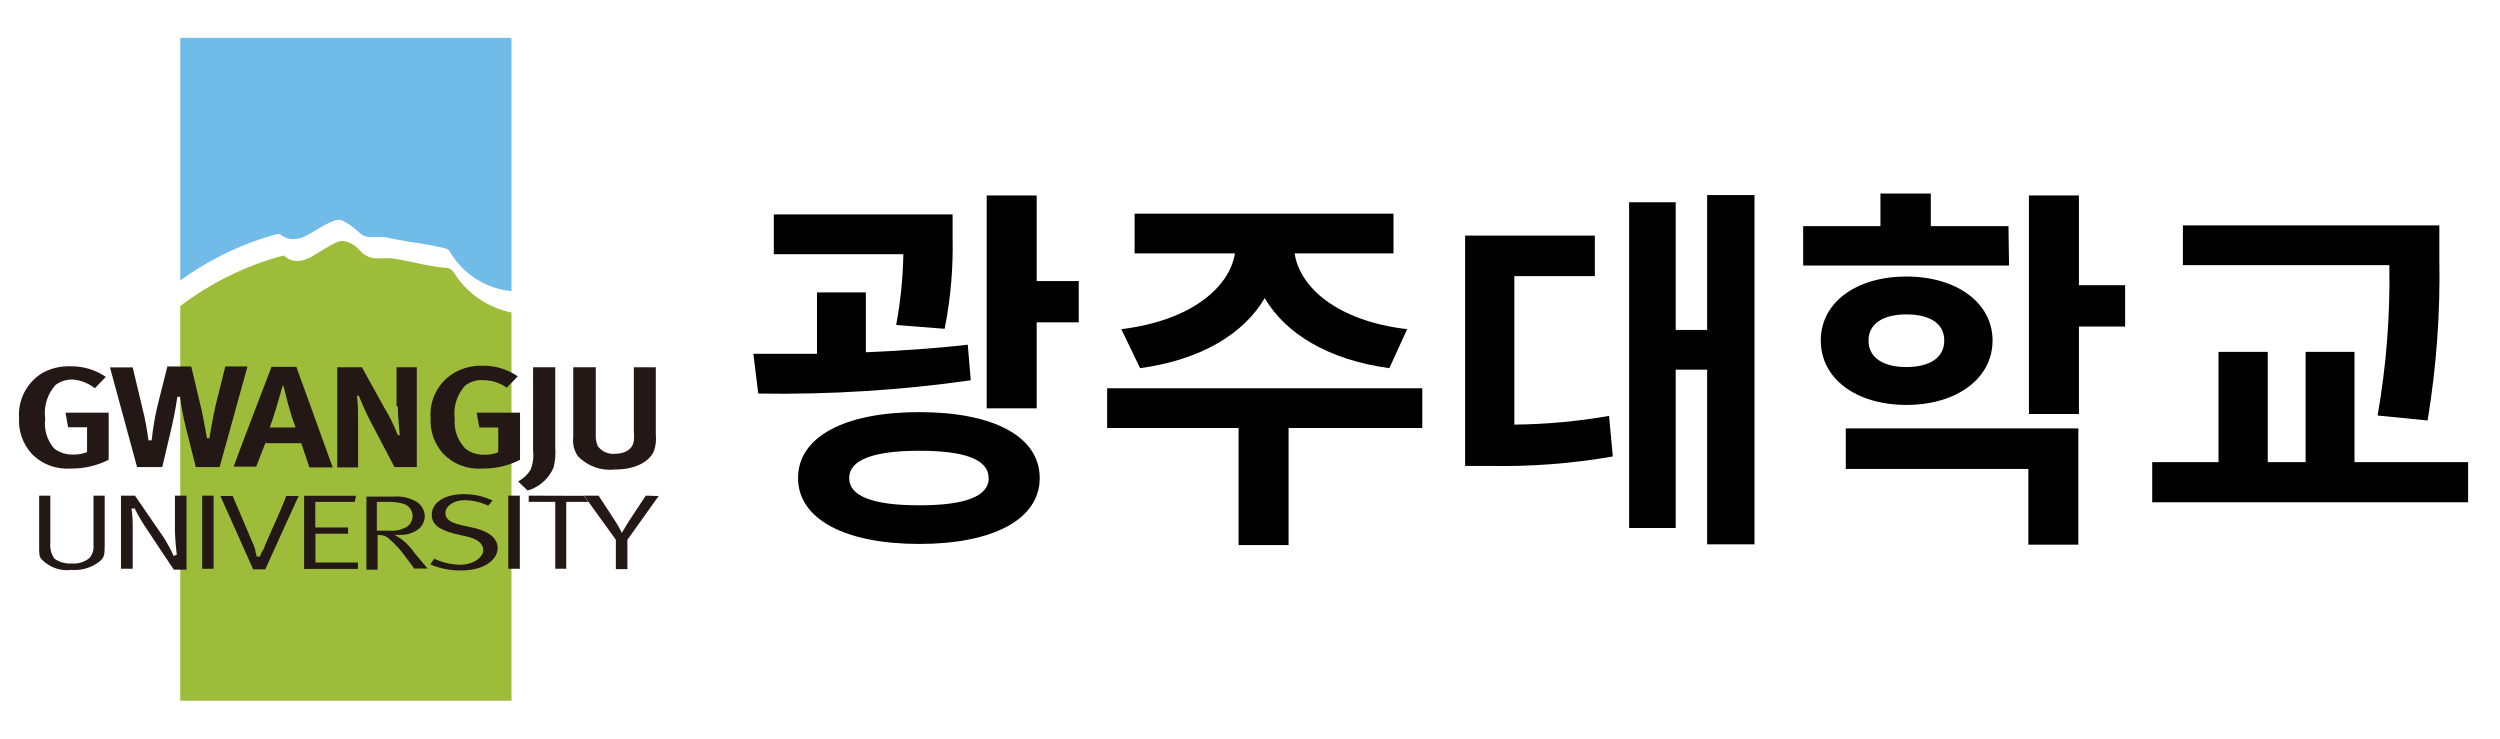
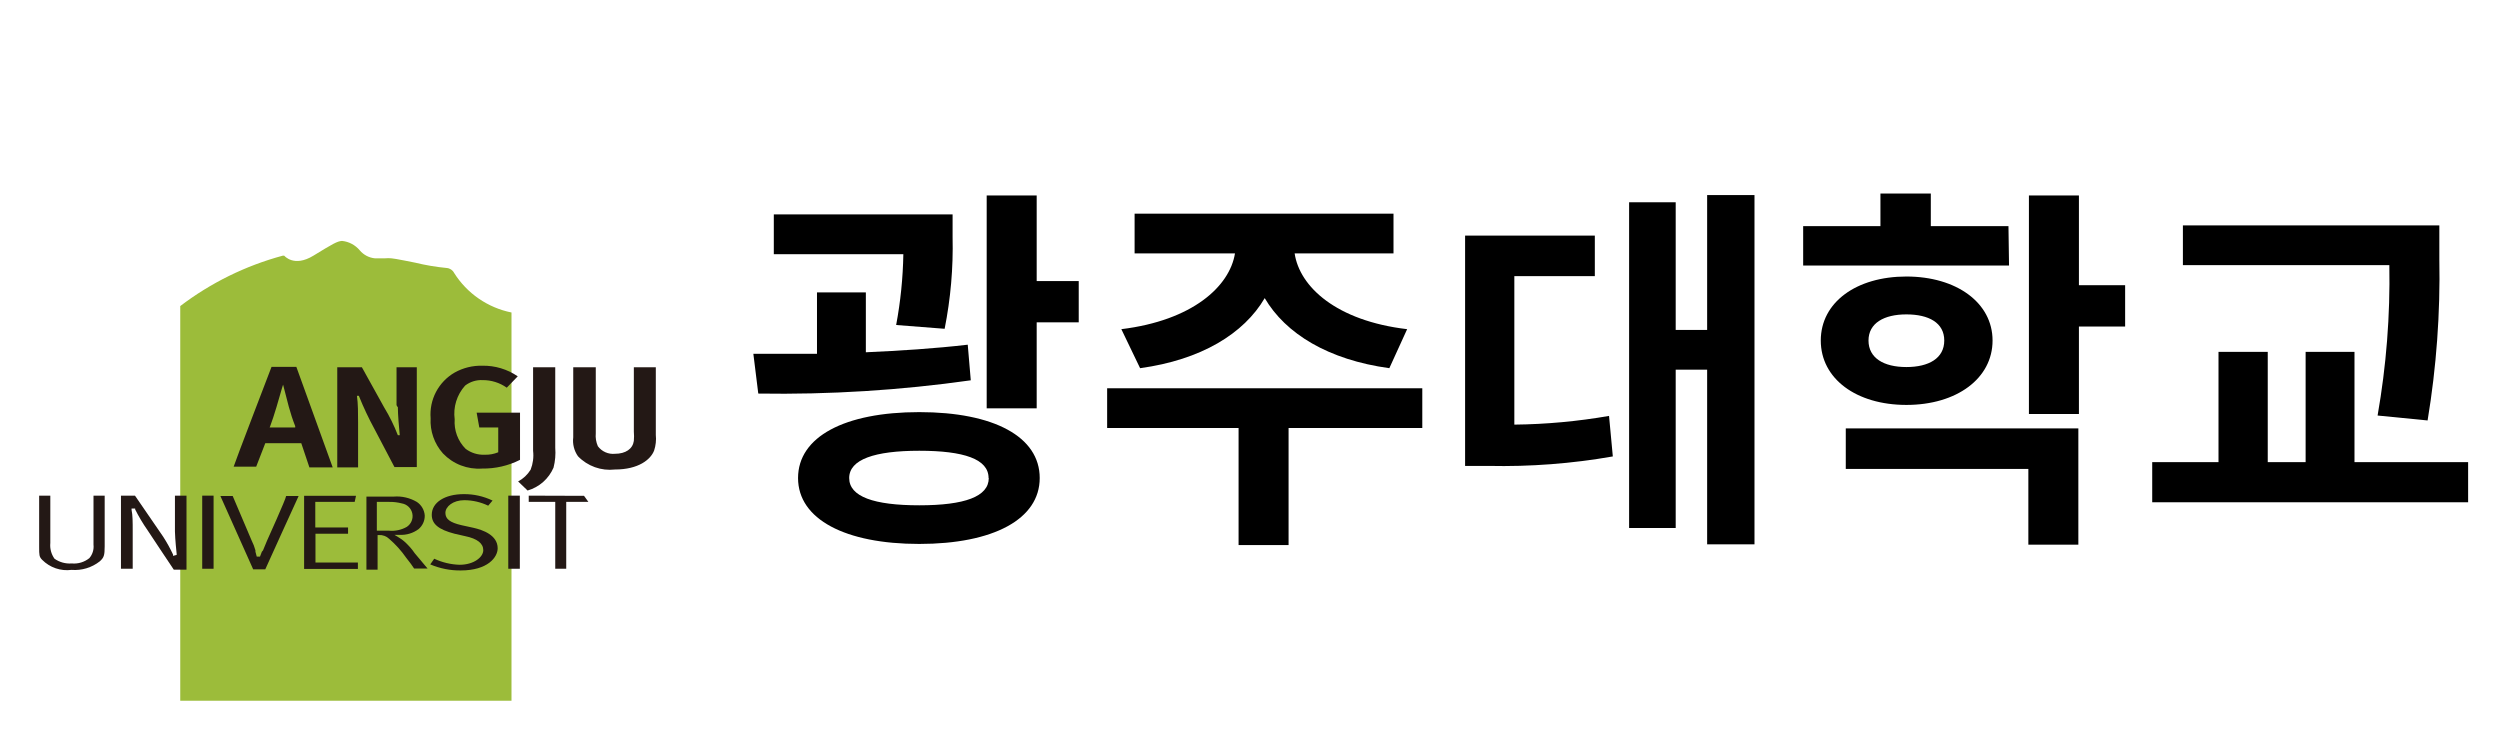
<svg xmlns="http://www.w3.org/2000/svg" width="132" height="39" viewBox="0 0 132 39" fill="none">
-   <path d="M9.517 14.81C11.066 13.684 12.808 12.85 14.657 12.35C14.657 12.35 14.737 12.35 14.757 12.35C14.777 12.35 15.337 12.97 16.347 12.35C17.357 11.73 17.737 11.55 18.027 11.62C18.365 11.784 18.676 12 18.947 12.26C19.08 12.398 19.257 12.486 19.447 12.51H20.157H20.257C20.257 12.51 21.637 12.79 21.767 12.79C22.362 12.87 22.953 12.98 23.537 13.12C23.59 13.136 23.639 13.162 23.68 13.199C23.721 13.235 23.755 13.28 23.777 13.33C24.117 13.9 24.587 14.382 25.148 14.736C25.709 15.091 26.346 15.308 27.007 15.37V2H9.517V14.81Z" fill="#71BBE8" />
  <path d="M9.517 16.16C11.131 14.932 12.969 14.029 14.927 13.5H15.007C15.007 13.5 15.517 14.13 16.547 13.5C17.577 12.87 17.797 12.74 18.057 12.72C18.424 12.757 18.761 12.937 18.997 13.22C19.199 13.459 19.486 13.61 19.797 13.64H20.317C20.437 13.628 20.557 13.628 20.677 13.64C20.797 13.64 21.927 13.87 21.927 13.87C22.473 14.003 23.028 14.096 23.587 14.15C23.669 14.156 23.748 14.184 23.816 14.229C23.884 14.275 23.94 14.337 23.977 14.41C24.314 14.945 24.756 15.407 25.277 15.766C25.798 16.125 26.387 16.375 27.007 16.5V37H9.517V16.16Z" fill="#9CBC3A" />
  <path d="M3.787 29.75C3.464 29.775 3.142 29.687 2.877 29.5C2.706 29.259 2.627 28.964 2.657 28.67V26.17H2.067V28.89C2.067 29.3 2.067 29.4 2.227 29.56C2.427 29.761 2.671 29.914 2.94 30.006C3.209 30.098 3.495 30.127 3.777 30.09C4.313 30.132 4.844 29.972 5.267 29.64C5.487 29.44 5.527 29.33 5.527 28.84V26.17H4.937V28.76C4.951 28.887 4.939 29.016 4.901 29.138C4.863 29.26 4.801 29.373 4.717 29.47C4.455 29.681 4.122 29.781 3.787 29.75Z" fill="#231815" />
  <path d="M9.327 29.24V29.3L9.137 29.35V29.28C8.985 28.955 8.811 28.641 8.617 28.34L7.127 26.17H6.387V30.03H7.007V28.03C7.007 27.56 7.007 27.21 6.947 26.92V26.85H7.137V26.9C7.327 27.278 7.545 27.643 7.787 27.99C7.787 27.99 9.157 30.06 9.177 30.08H9.847V26.17H9.237V28.06C9.247 28.5 9.317 29.14 9.327 29.24Z" fill="#231815" />
  <path d="M11.277 26.17H10.677V30.03H11.277V26.17Z" fill="#231815" />
  <path d="M13.827 29.13L13.727 29.39H13.557L13.487 29.13V29.06C13.438 28.881 13.371 28.706 13.287 28.54L12.287 26.19H11.637L13.367 30.06H14.007C14.007 30.06 15.737 26.24 15.767 26.19H15.107C15.107 26.32 14.107 28.53 14.107 28.53L13.887 29.06L13.827 29.13Z" fill="#231815" />
  <path d="M16.657 28.18H18.377V27.85H16.647V26.5H18.727C18.727 26.5 18.787 26.22 18.797 26.18H16.057V30.04H18.897V29.7H16.657V28.18Z" fill="#231815" />
  <path d="M21.497 28.73C21.366 28.594 21.218 28.477 21.057 28.38L20.827 28.24H21.097C21.455 28.259 21.808 28.153 22.097 27.94C22.202 27.852 22.286 27.742 22.343 27.617C22.401 27.493 22.429 27.357 22.427 27.22C22.417 27.076 22.374 26.936 22.301 26.811C22.228 26.686 22.128 26.58 22.007 26.5C21.638 26.284 21.213 26.186 20.787 26.22H19.347V30.08H19.937V28.25H20.007C20.106 28.244 20.205 28.259 20.298 28.294C20.391 28.328 20.476 28.381 20.547 28.45C20.888 28.744 21.191 29.08 21.447 29.45C21.657 29.72 21.737 29.82 21.867 30.02H22.577L21.897 29.21C21.737 28.97 21.557 28.79 21.497 28.73ZM20.497 28.02H19.897V26.5H20.537C20.766 26.495 20.995 26.522 21.217 26.58C21.352 26.602 21.477 26.665 21.576 26.76C21.675 26.855 21.742 26.977 21.77 27.111C21.799 27.245 21.786 27.384 21.733 27.511C21.681 27.637 21.591 27.745 21.477 27.82C21.192 27.981 20.863 28.051 20.537 28.02H20.497Z" fill="#231815" />
  <path d="M25.007 27.87L24.367 27.73C23.767 27.59 23.517 27.41 23.517 27.08C23.517 26.75 23.917 26.41 24.517 26.41C24.953 26.412 25.384 26.511 25.777 26.7L26.007 26.43C25.533 26.202 25.013 26.085 24.487 26.09C23.487 26.09 22.797 26.53 22.797 27.18C22.797 27.67 23.157 27.96 23.997 28.18L24.567 28.31C25.197 28.44 25.517 28.69 25.517 29.05C25.517 29.41 25.027 29.82 24.267 29.82C23.803 29.806 23.347 29.697 22.927 29.5L22.717 29.8C23.226 30.017 23.774 30.126 24.327 30.12C25.757 30.12 26.277 29.42 26.277 28.95C26.277 28.25 25.487 27.98 25.007 27.87Z" fill="#231815" />
  <path d="M27.447 26.17H26.837V30.03H27.447V26.17Z" fill="#231815" />
-   <path d="M34.097 26.17L33.217 27.5L32.827 28.14L32.767 28C32.687 27.85 32.597 27.69 32.467 27.49L31.607 26.17H30.837C30.919 26.272 30.996 26.379 31.067 26.49L32.517 28.5V30.05H33.127V28.5L34.777 26.19L34.097 26.17Z" fill="#231815" />
  <path d="M27.917 26.17V26.5H29.317V30.03H29.897V26.5H31.067L30.837 26.18L27.917 26.17Z" fill="#231815" />
-   <path d="M2.277 19.67C1.861 19.912 1.521 20.267 1.296 20.693C1.072 21.119 0.972 21.6 1.007 22.08C0.969 22.762 1.203 23.43 1.657 23.94C1.923 24.219 2.248 24.435 2.607 24.573C2.967 24.712 3.353 24.768 3.737 24.74C4.431 24.748 5.116 24.59 5.737 24.28V21.79H3.457L3.597 22.56H4.597V23.87C4.365 23.963 4.117 24.008 3.867 24C3.508 24.012 3.156 23.902 2.867 23.69C2.679 23.476 2.539 23.224 2.456 22.952C2.373 22.679 2.35 22.392 2.387 22.11C2.343 21.792 2.368 21.468 2.462 21.161C2.555 20.853 2.714 20.57 2.927 20.33C3.194 20.128 3.523 20.026 3.857 20.04C4.277 20.078 4.676 20.238 5.007 20.5L5.587 19.9C5.037 19.523 4.383 19.327 3.717 19.34C3.216 19.323 2.72 19.437 2.277 19.67Z" fill="#231815" />
-   <path d="M7.007 19.4H5.807L7.237 24.66H8.567L9.077 22.5C9.237 21.79 9.347 21.09 9.367 20.95H9.507C9.572 21.475 9.669 21.996 9.797 22.51L10.337 24.66H11.597L13.067 19.35H11.897L11.397 21.35C11.267 21.89 11.077 22.98 11.057 23.14H10.927C10.927 23.14 10.767 22.22 10.657 21.71L10.097 19.35H8.837L8.297 21.5C8.167 22.077 8.07 22.662 8.007 23.25H7.837C7.764 22.66 7.654 22.076 7.507 21.5L7.007 19.4Z" fill="#231815" />
  <path d="M15.607 19.37H14.337C14.337 19.37 12.337 24.58 12.337 24.64H13.527L14.007 23.4H15.907L16.337 24.68H17.567L15.647 19.37H15.607ZM14.267 22.5C14.387 22.17 14.467 21.93 14.597 21.5L14.887 20.5L14.947 20.31C15.207 21.31 15.237 21.45 15.247 21.47C15.341 21.819 15.454 22.163 15.587 22.5V22.57H14.237L14.267 22.5Z" fill="#231815" />
  <path d="M22.007 19.39H20.937V21.39C20.951 21.432 20.975 21.469 21.007 21.5C21.007 21.88 21.067 22.57 21.107 22.98H21.007C20.808 22.466 20.564 21.971 20.277 21.5L19.107 19.39H17.807V24.68H18.907V22.43V22.31C18.907 21.84 18.907 21.31 18.847 20.9H18.947C19.189 21.502 19.466 22.09 19.777 22.66L20.827 24.66H22.007V19.39Z" fill="#231815" />
  <path d="M24.007 19.67C23.589 19.91 23.248 20.265 23.023 20.691C22.798 21.118 22.699 21.599 22.737 22.08C22.699 22.762 22.933 23.43 23.387 23.94C23.652 24.218 23.974 24.434 24.332 24.572C24.69 24.71 25.074 24.768 25.457 24.74C26.151 24.75 26.837 24.593 27.457 24.28V21.79H25.167L25.307 22.57H26.307V23.88C26.079 23.974 25.834 24.019 25.587 24.01C25.228 24.025 24.875 23.915 24.587 23.7C24.384 23.497 24.227 23.252 24.127 22.983C24.027 22.714 23.986 22.426 24.007 22.14C23.964 21.821 23.991 21.497 24.086 21.189C24.181 20.882 24.342 20.599 24.557 20.36C24.822 20.155 25.152 20.052 25.487 20.07C25.942 20.067 26.386 20.207 26.757 20.47L27.337 19.87C26.787 19.493 26.133 19.297 25.467 19.31C24.957 19.297 24.453 19.421 24.007 19.67Z" fill="#231815" />
  <path d="M29.287 19.39H28.147V23.8C28.187 24.139 28.142 24.483 28.017 24.8C27.856 25.062 27.628 25.276 27.357 25.42L27.857 25.9C28.16 25.812 28.441 25.658 28.678 25.449C28.915 25.239 29.102 24.98 29.227 24.69C29.315 24.347 29.345 23.993 29.317 23.64V19.39H29.287Z" fill="#231815" />
  <path d="M34.607 19.39H33.467V22.79C33.481 22.953 33.481 23.117 33.467 23.28C33.407 23.7 33.037 23.96 32.467 23.96C32.295 23.977 32.122 23.949 31.964 23.878C31.806 23.808 31.67 23.699 31.567 23.56C31.473 23.346 31.435 23.112 31.457 22.88V19.39H30.267V23.09C30.223 23.443 30.312 23.799 30.517 24.09C30.766 24.349 31.072 24.546 31.41 24.668C31.748 24.789 32.11 24.831 32.467 24.79C33.717 24.79 34.357 24.26 34.537 23.79C34.625 23.523 34.656 23.24 34.627 22.96V19.39H34.607Z" fill="#231815" />
  <path d="M51.257 20.08C47.541 20.607 43.789 20.841 40.037 20.78L39.777 18.68C40.777 18.68 41.957 18.68 43.137 18.68V15.44H45.717V18.6C47.537 18.52 49.377 18.4 51.097 18.2L51.257 20.08ZM47.317 17.16C47.548 15.926 47.675 14.675 47.697 13.42H40.857V11.32H50.297V12.52C50.335 14.144 50.194 15.767 49.877 17.36L47.317 17.16ZM54.897 25.24C54.897 27.42 52.437 28.72 48.537 28.72C44.637 28.72 42.137 27.42 42.137 25.24C42.137 23.06 44.597 21.76 48.537 21.76C52.477 21.76 54.897 23.06 54.897 25.24ZM52.197 25.24C52.197 24.24 50.897 23.8 48.537 23.8C46.177 23.8 44.837 24.26 44.837 25.24C44.837 26.22 46.137 26.68 48.537 26.68C50.937 26.68 52.207 26.22 52.207 25.24H52.197ZM56.957 14.84V17.02H54.737V21.56H52.097V10.32H54.737V14.84H56.957Z" fill="black" />
  <path d="M75.097 22.6H68.037V28.78H65.397V22.6H58.457V20.5H75.097V22.6ZM59.207 17.38C62.967 16.92 64.927 15.12 65.207 13.38H59.907V11.28H73.577V13.38H68.357C68.617 15.14 70.557 16.94 74.297 17.38L73.357 19.44C70.137 19 67.877 17.62 66.777 15.74C65.677 17.62 63.417 19 60.197 19.44L59.207 17.38Z" fill="black" />
  <path d="M79.957 22.42C81.633 22.402 83.305 22.248 84.957 21.96L85.157 24.1C82.992 24.48 80.794 24.647 78.597 24.6H77.357V12.44H84.207V14.58H79.957V22.42ZM92.637 10.3V28.74H90.137V19.52H88.477V27.88H86.017V10.68H88.477V17.42H90.137V10.3H92.637Z" fill="black" />
  <path d="M106.077 14.02H95.207V11.94H99.287V10.22H101.947V11.94H106.047L106.077 14.02ZM100.657 21.38C98.017 21.38 96.137 20 96.137 17.98C96.137 15.96 98.017 14.6 100.657 14.6C103.297 14.6 105.207 15.98 105.207 17.98C105.207 19.98 103.317 21.38 100.657 21.38ZM97.457 22.62H109.737V28.76H107.097V24.76H97.457V22.62ZM100.657 19.38C101.837 19.38 102.657 18.92 102.657 17.98C102.657 17.04 101.837 16.6 100.657 16.6C99.477 16.6 98.657 17.06 98.657 17.98C98.657 18.9 99.457 19.38 100.657 19.38ZM112.207 17.24H109.767V21.86H107.127V10.32H109.767V15.06H112.207V17.24Z" fill="black" />
  <path d="M130.317 24.4V26.52H113.637V24.4H117.137V18.58H119.737V24.4H121.737V18.58H124.317V24.4H130.317ZM125.537 21.94C125.997 19.319 126.205 16.66 126.157 14H115.257V11.9H128.797V13.68C128.851 16.533 128.643 19.385 128.177 22.2L125.537 21.94Z" fill="black" />
</svg>